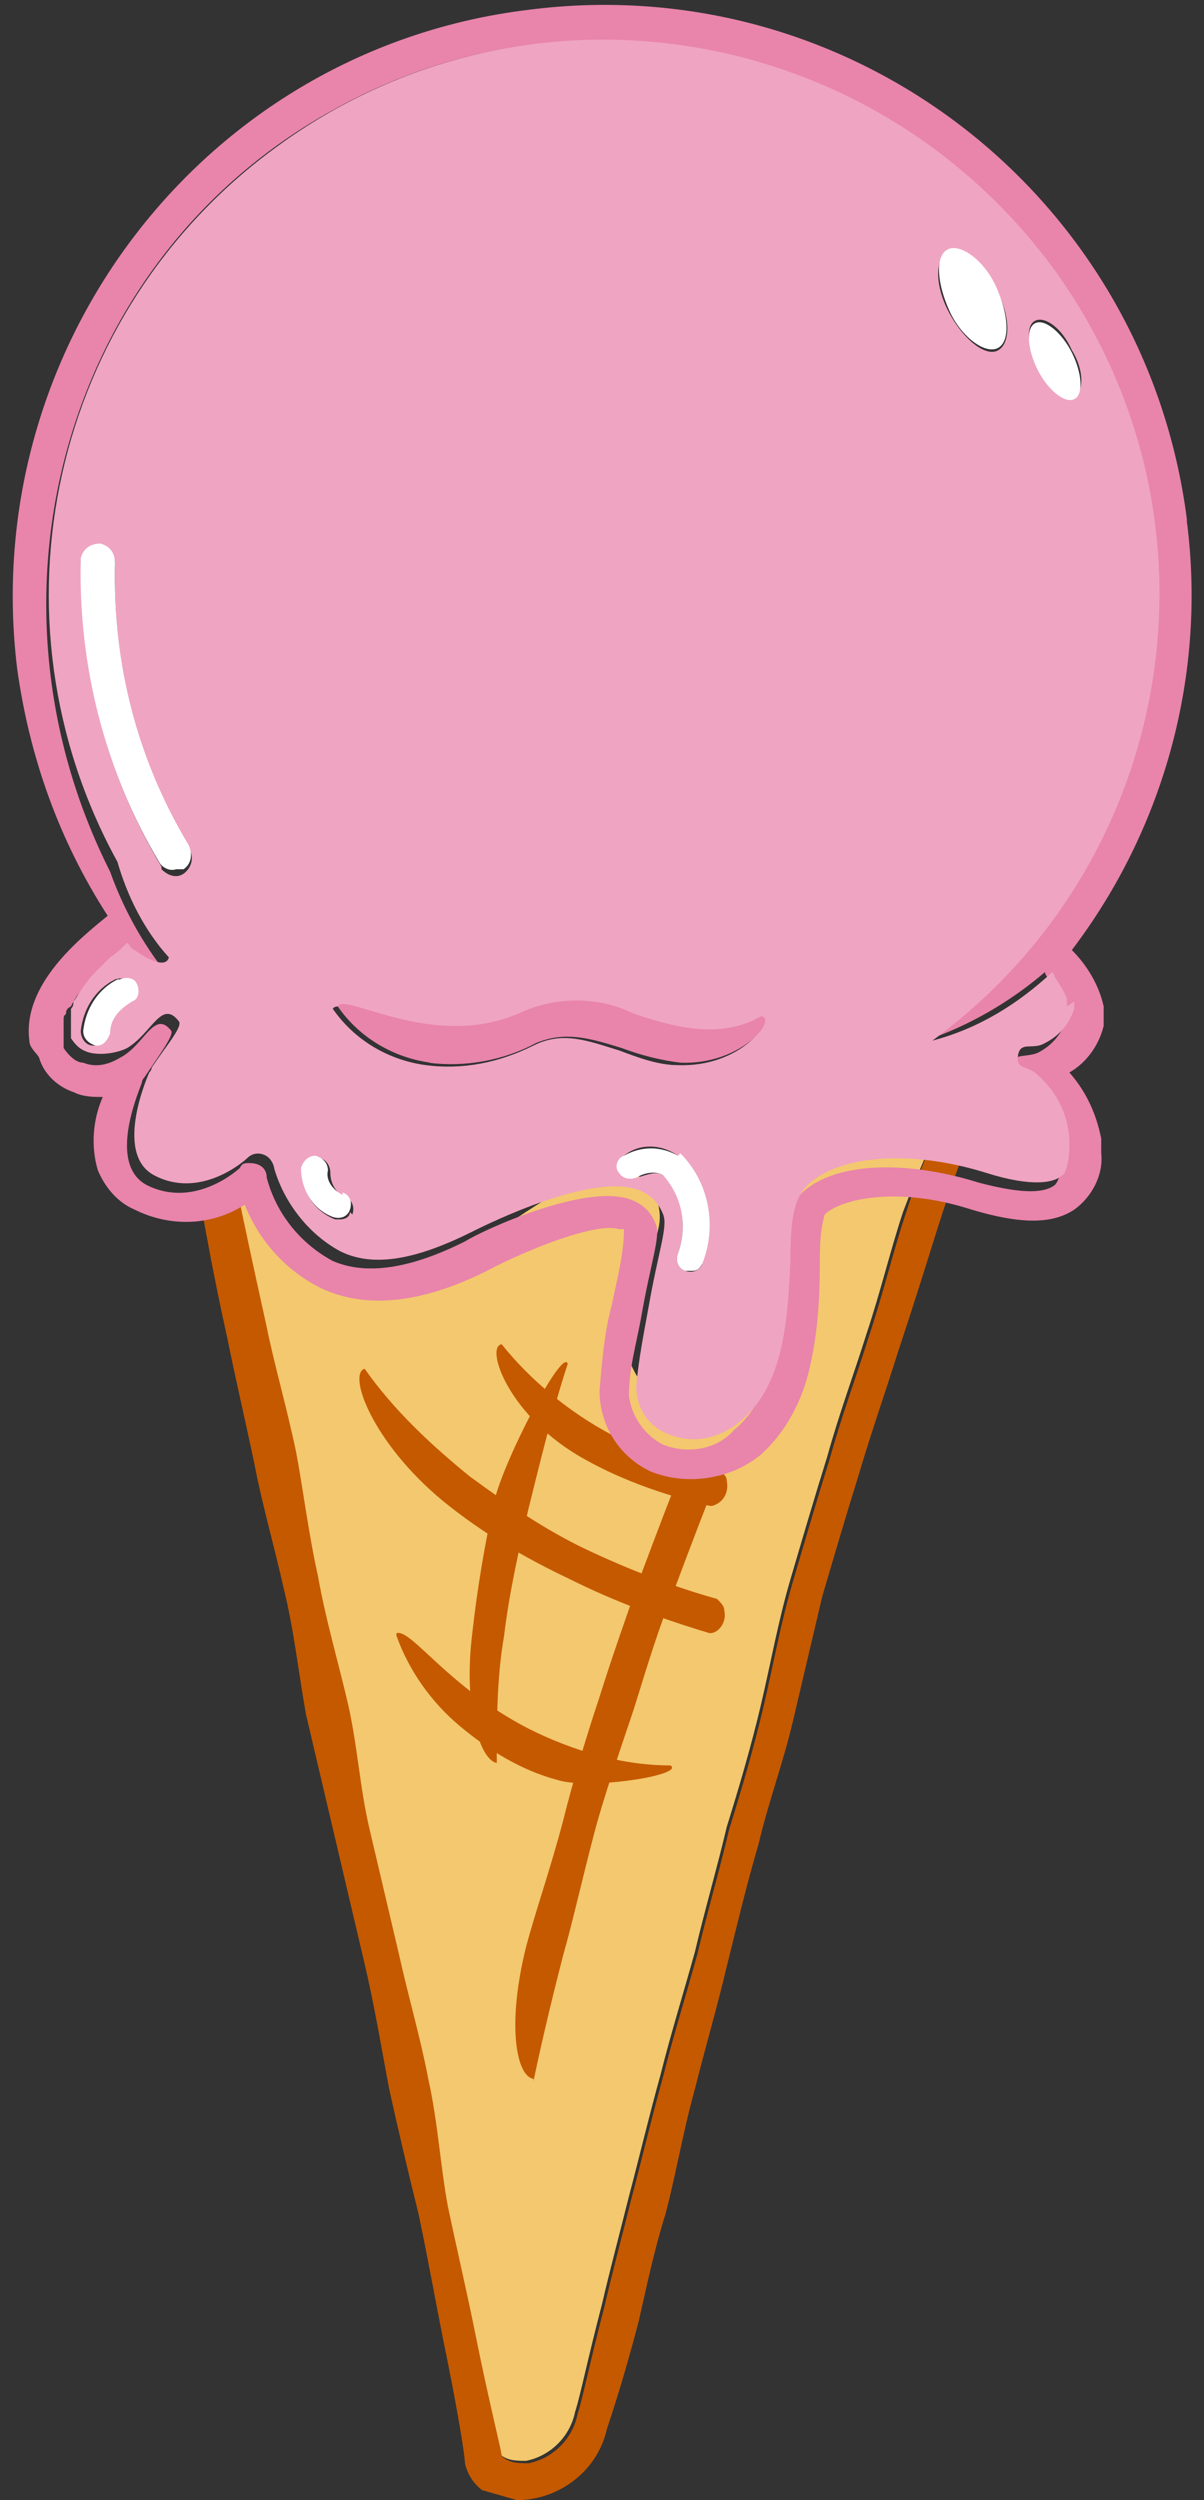
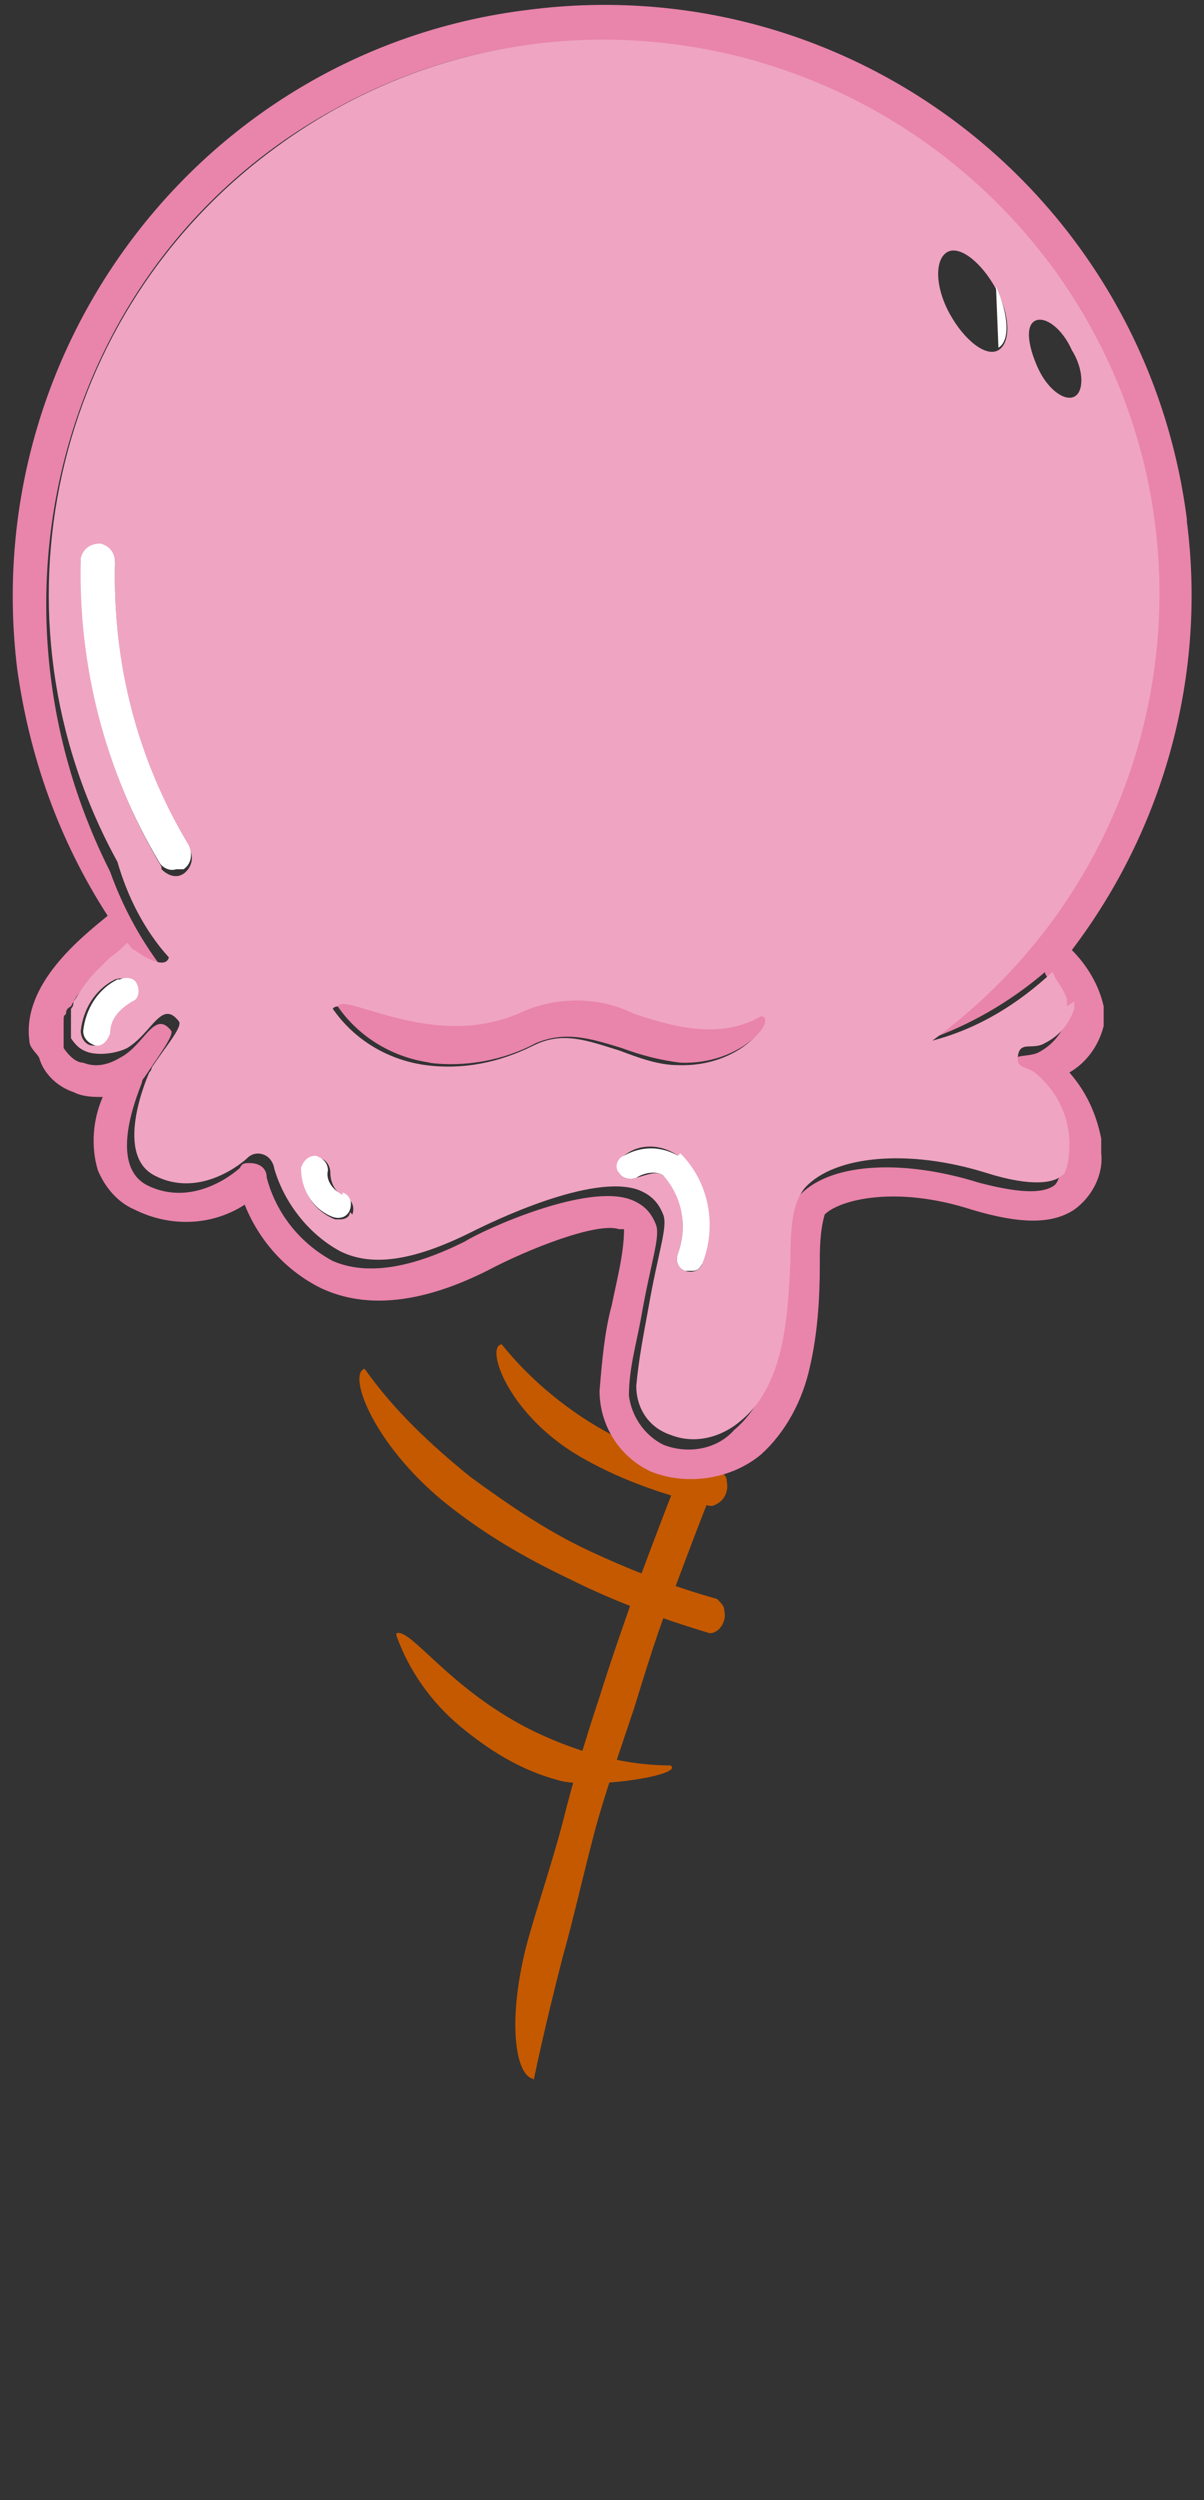
<svg xmlns="http://www.w3.org/2000/svg" id="Capa_1" version="1.1" viewBox="0 0 49.2 102.1">
  <rect x="0" y="0" width="49.2" height="102.1" fill="#333333" stroke="none" />
  <defs>
    <style>
      .st0 {
        fill: none;
      }

      .st1 {
        fill: #e984ab;
      }

      .st2 {
        fill: #efa4c2;
      }

      .st3 {
        fill: #f3c86e;
      }

      .st4 {
        fill: #fff;
      }

      .st5 {
        fill: #c55900;
      }

      .st6 {
        clip-path: url(#clippath);
      }
    </style>
    <clipPath id="clippath">
      <rect class="st0" x="-31.5" y="24.3" width="99.9" height="50.2" transform="translate(-34.1 53.5) rotate(-74)" />
    </clipPath>
  </defs>
  <g id="Grupo_889">
    <g class="st6">
      <g id="Grupo_890">
-         <path id="Trazado_22270" class="st3" d="M25.1,48.2c0,0,.2,0,.2,0,0,0,.2,0,.2,0,0,1,0,2,0,3.1-.1,1.1-.2,2.3,0,3.4.2,1.4,1.1,2.6,2.4,3,2.6.9,4.6-1.1,5.1-3.6.1-.6.2-1.3,0-1.9-.1-.8-.5-1.6-.6-2.4-.2-1-.1-1.9.2-2.9,0-.3.2-.5.4-.7.4-.4.8-.2,1.2-.3.3,0,.7-.3,1.1-.4,1.1-.2,2.2-.3,3.3-.1-.5,1.2-1.1,2.5-1.7,4.1-.5,1.5-.9,3.2-1.5,5-.5,1.6-1.1,3.2-1.6,5-.5,1.6-1,3.3-1.5,5-.5,1.7-.8,3.4-1.2,5.1s-.9,3.4-1.4,5c-.4,1.7-.9,3.4-1.3,5.1-.5,1.8-1,3.4-1.4,5-.5,1.8-.9,3.5-1.3,5-.4,1.6-.8,3.1-1.1,4.4-.6,2.3-.9,3.8-1.1,4.4-.2,1-1,1.8-2,2-.4,0-.8,0-1.1-.3,0-.2-.5-2.1-1.1-5.1-.3-1.5-.7-3.2-1.1-5.1-.3-1.6-.4-3.4-.8-5.2-.3-1.6-.8-3.3-1.2-5.1-.3-1.7-.8-3.4-1.2-5.1s-.5-3.5-.9-5.2c-.4-1.7-.9-3.4-1.2-5.1-.4-1.8-.6-3.5-.9-5.1-.4-1.9-.9-3.6-1.2-5.1-.5-2.5-.9-4.3-1.1-4.9.2-.1.4-.2.6-.4.7,1.4,2,2.4,3.4,3,1.9.6,4.2.1,6.6-1.5,1.2-.8,4.4-3.2,5.9-2.2.6.5.9,1.3.7,2.1-.2.8-.5,1.5-1.1,2.1-.3.3-.5.6-.7.9-.2.3-.1.7,0,1v-.3" />
        <path id="Trazado_22271" class="st5" d="M18.1,61.3c1.6,1.3,3.3,2.3,5.2,3.2,1.8.9,3.7,1.6,5.7,2.2.4,0,.7-.5.6-.9,0-.2-.1-.3-.3-.5-1.8-.5-3.6-1.2-5.3-2-1.7-.8-3.3-1.9-4.8-3-1.6-1.3-3.1-2.7-4.3-4.4-.7.2.3,3,3.2,5.4" />
        <path id="Trazado_22272" class="st5" d="M16.2,66.8c.5,1.4,1.4,2.7,2.6,3.7,1.2,1,2.5,1.8,4,2.2,1.3.4,5.2-.2,4.6-.6-2,0-4-.6-5.8-1.5-3.3-1.7-4.8-4.1-5.4-3.9" />
        <path id="Trazado_22273" class="st5" d="M21.8,85s.4-2,1.2-5.1c.4-1.4.8-3.2,1.3-5.1.4-1.5,1-3.2,1.6-5,.5-1.6,1-3.3,1.7-5,.6-1.6,1.2-3.2,1.9-4.9,0-.5-.5-.8-1-.7-.1,0-.3,0-.4.2-.7,1.7-1.3,3.3-1.9,4.9-.6,1.7-1.2,3.4-1.7,5-.6,1.8-1.1,3.5-1.5,5.1-.5,1.9-1.1,3.6-1.5,5.1-.8,3.2-.4,5.3.3,5.4" />
-         <path id="Trazado_22274" class="st5" d="M20.3,72c0-1.7,0-3.5.3-5.2.2-1.7.6-3.5,1-5.2.4-1.6,1-4.1,1.6-5.9-.2-.7-2.6,3.9-3,5.6-.4,1.8-.7,3.6-.9,5.4-.4,3.2.4,5.4,1.1,5.3" />
        <path id="Trazado_22275" class="st5" d="M29.1,61.5c.4-.1.7-.5.6-1,0-.2-.1-.3-.3-.4-1.5-.3-3-.8-4.4-1.5-1.7-.9-3.3-2.2-4.5-3.7-.7.1.3,3,3.4,4.7,1.6.9,3.4,1.5,5.1,1.9" />
-         <path id="Trazado_22276" class="st5" d="M8.3,49.7c.1.5.4,2.3,1,5,.3,1.5.7,3.2,1.1,5.1.3,1.6.8,3.3,1.2,5.1.4,1.6.6,3.4.9,5.1.4,1.7.8,3.4,1.2,5.1s.8,3.4,1.2,5.1c.4,1.7.7,3.5,1,5.1.4,1.8.8,3.5,1.2,5.1.4,1.9.7,3.6,1,5.1.6,2.9.9,4.8.9,5.1.2.9,1,1.5,1.9,1.5,1.8.1,3.5-1.1,3.9-2.9.2-.6.7-2.1,1.3-4.4.3-1.3.6-2.8,1.1-4.4.4-1.5.7-3.3,1.2-5.1.4-1.6.9-3.3,1.3-5,.4-1.6.8-3.3,1.3-5,.4-1.7,1-3.3,1.4-5s.8-3.4,1.2-5.1c.5-1.7,1-3.4,1.5-5,.5-1.7,1.1-3.4,1.6-5,.6-1.8,1.1-3.4,1.6-5,.6-1.9,1.2-3.5,1.8-4.9-.3-.7-.6-.7-1.2-.5-.6,1.3-1.3,2.9-1.9,4.8-.5,1.5-.9,3.2-1.5,5-.5,1.6-1.1,3.2-1.6,5-.5,1.6-1,3.3-1.5,5-.5,1.7-.8,3.4-1.2,5.1s-.9,3.4-1.4,5c-.4,1.7-.9,3.4-1.3,5.1-.5,1.8-1,3.4-1.4,5-.5,1.8-.9,3.5-1.3,5-.4,1.6-.8,3.1-1.1,4.4-.6,2.3-.9,3.8-1.1,4.4-.2,1-1,1.8-2,2-.4,0-.8,0-1.1-.3,0-.2-.5-2.1-1.1-5.1-.3-1.5-.7-3.2-1.1-5.1-.3-1.6-.4-3.4-.8-5.2-.3-1.6-.8-3.3-1.2-5.1-.4-1.7-.8-3.4-1.2-5.1s-.5-3.5-.9-5.2c-.4-1.7-.9-3.4-1.2-5.1-.4-1.8-.6-3.5-.9-5.1-.4-1.9-.9-3.6-1.2-5.1-.6-2.7-1-4.6-1.1-5.1-.6-.3-.7,0-1.3.4" />
        <path id="Trazado_22277" class="st1" d="M48.5,21.2C46.8,8,34.8-1.3,21.6.4,8.4,2-.9,14.1.7,27.3c.5,3.6,1.7,7,3.7,10.1-1.1.9-3.5,2.8-3.2,5.1,0,.3.3.5.4.7.2.7.8,1.2,1.4,1.4.4.2.8.2,1.2.2-.4.9-.5,2-.2,3,.3.7.8,1.3,1.5,1.6,1.4.7,3.1.7,4.5-.2.6,1.5,1.7,2.7,3.1,3.4,1.9.9,4.2.6,6.8-.7,1.7-.9,4.5-2,5.4-1.7,0,0,.2,0,.2,0,0,1-.3,2.1-.5,3.1-.3,1.1-.4,2.3-.5,3.5,0,1.4.8,2.7,2.1,3.3,1.5.6,3.3.3,4.5-.7,1-.9,1.7-2.2,2-3.6.3-1.3.4-2.7.4-4.1,0-.7,0-1.4.2-2.1.6-.6,2.9-1.2,6-.2,2,.6,3.3.6,4.2,0,.7-.5,1.2-1.4,1.1-2.3,0-.2,0-.4,0-.6-.2-1-.6-1.9-1.3-2.7.7-.4,1.2-1.1,1.4-1.9,0-.3,0-.5,0-.8-.2-.9-.7-1.7-1.3-2.3,3.8-5,5.5-11.3,4.7-17.5M43.6,41.6c-.2.6-.6,1.1-1.2,1.4-.5.2-1,0-1.1.5s.4.4.8.8c.8.7,1.3,1.7,1.3,2.8,0,.9-.2,1.2-.3,1.3-.4.3-1.2.4-3.1-.1-3.2-1-6.2-.8-7.4.6-.5.6-.6,1.5-.6,3,0,2.1-.2,5-2,6.5-.7.8-1.9,1-2.9.6-.8-.4-1.3-1.2-1.4-2,0-1.1.3-2.1.5-3.2.4-2.3.8-3.3.6-3.8-.2-.5-.5-.8-1-1-1.8-.7-6,1.2-6.8,1.7-2.2,1.1-4,1.4-5.4.8-1.3-.7-2.3-1.9-2.7-3.4,0-.4-.3-.6-.7-.6-.2,0-.3,0-.4.2,0,0-1.8,1.7-3.8.7-1.7-.9-.2-4.1-.2-4.2,0,0,0-.1.1-.2.6-.9,1.2-1.7,1.1-1.9-.7-.9-1.1.6-2.1,1.1-.5.3-1,.4-1.5.2-.3,0-.6-.3-.8-.6,0,0,0-.2,0-.3,0,0,0,0,0,0,0,0,0-.2,0-.3,0,0,0,0,0,0,0,0,0-.2,0-.2h0c0-.2,0-.2,0-.3h0c0-.2,0-.2.1-.3h0c0-.1,0-.2.2-.3h0c.2-.4.4-.7.7-.9h0c0,0,.2-.2.2-.3,0,0,0,0,.1-.1s0,0,.1-.1c0,0,.1-.1.2-.2h0c.3-.2.5-.5.7-.6,0,.1.2.2.3.3.7.5,1.3.7,1.4.3-.9-1.2-1.6-2.5-2.1-3.9C-1.2,24.3,2.7,10.5,13.6,4.5c10.9-6.1,24.7-2.1,30.7,8.8,5.5,10,2.8,22.5-6.5,29.2,1.8-.6,3.5-1.6,4.9-2.8,0,0,0,.1.1.2h0c.2.2.4.5.5.8h0c0,0,0,.1,0,.2,0,0,0,0,0,0s0,0,0,.1,0,0,0,.1,0,0,0,0c0,0,0,.2,0,.2" />
        <path id="Trazado_22278" class="st2" d="M43.6,41.1s0,0,0-.1,0,0,0,0c0,0,0-.1,0-.2h0c-.1-.3-.3-.6-.5-.9,0,0,0-.1-.1-.2-1.4,1.3-3,2.3-4.9,2.8,10.1-7.4,12.3-21.5,4.9-31.6C35.5.8,21.4-1.4,11.3,6,2.1,12.7-.7,25.2,4.8,35.2c.4,1.4,1.1,2.8,2.1,3.9-.1.4-.7.2-1.4-.3-.1,0-.2-.2-.3-.3-.2.2-.4.4-.7.6h0c0,0-.1.1-.2.2,0,0,0,0-.1.1s0,0-.1.1c0,0-.2.2-.2.2h0c-.3.3-.5.6-.7.9,0,0,0,0,0,0,0,0-.1.2-.2.3h0c0,.1,0,.2-.1.3h0c0,.1,0,.2,0,.3h0c0,.2,0,.2,0,.3,0,0,0,0,0,0,0,0,0,.2,0,.3,0,0,0,0,0,0,0,.1,0,.2,0,.3.2.3.4.5.8.6.5.1,1.1,0,1.5-.2,1-.6,1.4-2,2.1-1.1.2.2-.5,1-1.1,1.9,0,0,0,.1-.1.2,0,0-1.5,3.3.2,4.2,1.9,1,3.7-.6,3.8-.7.3-.3.7-.2.9,0,.1.1.2.3.2.4.4,1.4,1.4,2.7,2.7,3.4,1.4.7,3.2.3,5.4-.8.8-.4,4.9-2.4,6.8-1.7.5.2.8.5,1,1,.2.5-.2,1.5-.6,3.8-.2,1.1-.4,2.1-.5,3.2,0,.9.5,1.7,1.4,2,1,.4,2.1.1,2.9-.6,1.8-1.5,1.9-4.4,2-6.5,0-1.5.1-2.4.6-3,1.2-1.3,4.2-1.6,7.4-.6,1.9.6,2.8.4,3.1.1.1,0,.3-.4.3-1.3,0-1.1-.5-2.1-1.3-2.8-.4-.4-.9-.2-.8-.8s.6-.2,1.1-.5c.6-.3,1-.8,1.2-1.4,0,0,0-.2,0-.2,0,0,0,0,0,0s0,0,0-.1M5.3,40.9c-.5.3-.8.8-.9,1.3,0,.2-.2.4-.5.5,0,0,0,0-.1,0-.3,0-.5-.3-.5-.6,0,0,0,0,0,0,.1-.9.6-1.7,1.4-2.1.3-.1.6,0,.7.2.1.2,0,.5-.2.7M43.8,14.3c.5.8.5,1.7.1,1.9s-1.1-.3-1.5-1.2-.5-1.7-.1-1.9,1.1.3,1.5,1.2M21.3,41.4c1.5-.6,3.1-.5,4.5.1,1.5.5,3.5,1.1,5.2.1.7,0-.7,2-3.3,1.9-.8,0-1.6-.3-2.4-.6-1.3-.4-2.3-.8-3.5-.2-1.4.7-2.9,1-4.4.8-1.5-.2-2.9-1-3.8-2.3.3-.6,4.1,1.8,7.6.2M38.7,10.3c.5-.3,1.4.4,2,1.5s.6,2.2.1,2.5-1.4-.4-2-1.5-.6-2.2-.1-2.5M3.3,23c0-.4.3-.7.7-.7.4,0,.7.3.7.7,0,0,0,0,0,.1-.1,4,.9,8,3,11.5.2.3.2.7-.1,1s-.7.2-1-.1c0,0,0,0,0-.1-2.2-3.7-3.4-8-3.2-12.3M14.3,49.5c0,.2-.2.3-.4.3,0,0-.2,0-.2,0-.8-.3-1.4-1.1-1.3-2,0-.3.3-.5.6-.5.3,0,.5.3.5.6h0c0,.4.2.8.6,1,.3.1.4.4.3.7,0,0,0,0,0,0M28.7,51.6c-.1.3-.4.4-.7.3-.3-.1-.4-.4-.3-.7,0,0,0,0,0,0,.4-1.1.2-2.4-.6-3.2-.3-.2-.7,0-1.1.1-.3.1-.6,0-.7-.2s0-.6.2-.7c0,0,0,0,0,0,.6-.5,1.5-.5,2.2,0,1.2,1.2,1.6,2.9.9,4.5" />
        <path id="Trazado_22279" class="st1" d="M17.5,43.4c1.5.2,3.1-.1,4.4-.8,1.2-.5,2.2-.2,3.5.2.8.3,1.6.5,2.4.6,2.5.1,4-1.8,3.3-1.9-1.7,1-3.7.4-5.2-.1-1.4-.7-3.1-.7-4.5-.1-3.6,1.7-7.3-.8-7.6-.2.9,1.3,2.3,2.1,3.8,2.3" />
-         <path id="Trazado_22280" class="st4" d="M40.8,14.2c.5-.3.4-1.4-.1-2.5s-1.5-1.8-2-1.5-.4,1.4.1,2.5,1.5,1.8,2,1.5" />
-         <path id="Trazado_22281" class="st4" d="M42.3,13.2c-.4.2-.3,1.1.1,1.9s1.1,1.4,1.5,1.2.3-1.1-.1-1.9-1.1-1.4-1.5-1.2" />
+         <path id="Trazado_22280" class="st4" d="M40.8,14.2c.5-.3.4-1.4-.1-2.5" />
        <path id="Trazado_22282" class="st4" d="M6.5,35.2c.1.2.4.4.7.3,0,0,.2,0,.3,0,.3-.2.4-.6.2-1-2.1-3.5-3.1-7.4-3-11.5,0-.4-.2-.7-.6-.8-.4,0-.7.2-.8.6,0,0,0,0,0,.1-.1,4.3,1,8.6,3.2,12.3" />
        <path id="Trazado_22283" class="st4" d="M4.8,40c-.8.4-1.3,1.2-1.4,2.1,0,.3.2.5.5.6,0,0,0,0,0,0,0,0,0,0,.1,0,.2,0,.4-.2.5-.5,0-.6.4-1,.9-1.3.3-.1.3-.5.2-.7-.1-.3-.5-.3-.7-.2h0" />
        <path id="Trazado_22284" class="st4" d="M27.7,47.2c-.7-.4-1.5-.4-2.2,0-.3.1-.4.5-.2.7.1.2.4.3.7.2.3-.2.8-.3,1.1-.1.8.9,1,2.1.6,3.2-.1.3,0,.6.3.7,0,0,0,0,0,0,0,0,.2,0,.3,0,.2,0,.3-.1.4-.3.6-1.5.3-3.3-.9-4.5" />
        <path id="Trazado_22285" class="st4" d="M14,48.8c-.4-.2-.7-.6-.6-1,0-.3-.2-.5-.5-.6-.3,0-.5.2-.6.5,0,.9.5,1.7,1.3,2,.3.1.6,0,.7-.3,0,0,0,0,0,0,.1-.3,0-.6-.3-.7h0" />
      </g>
    </g>
  </g>
</svg>